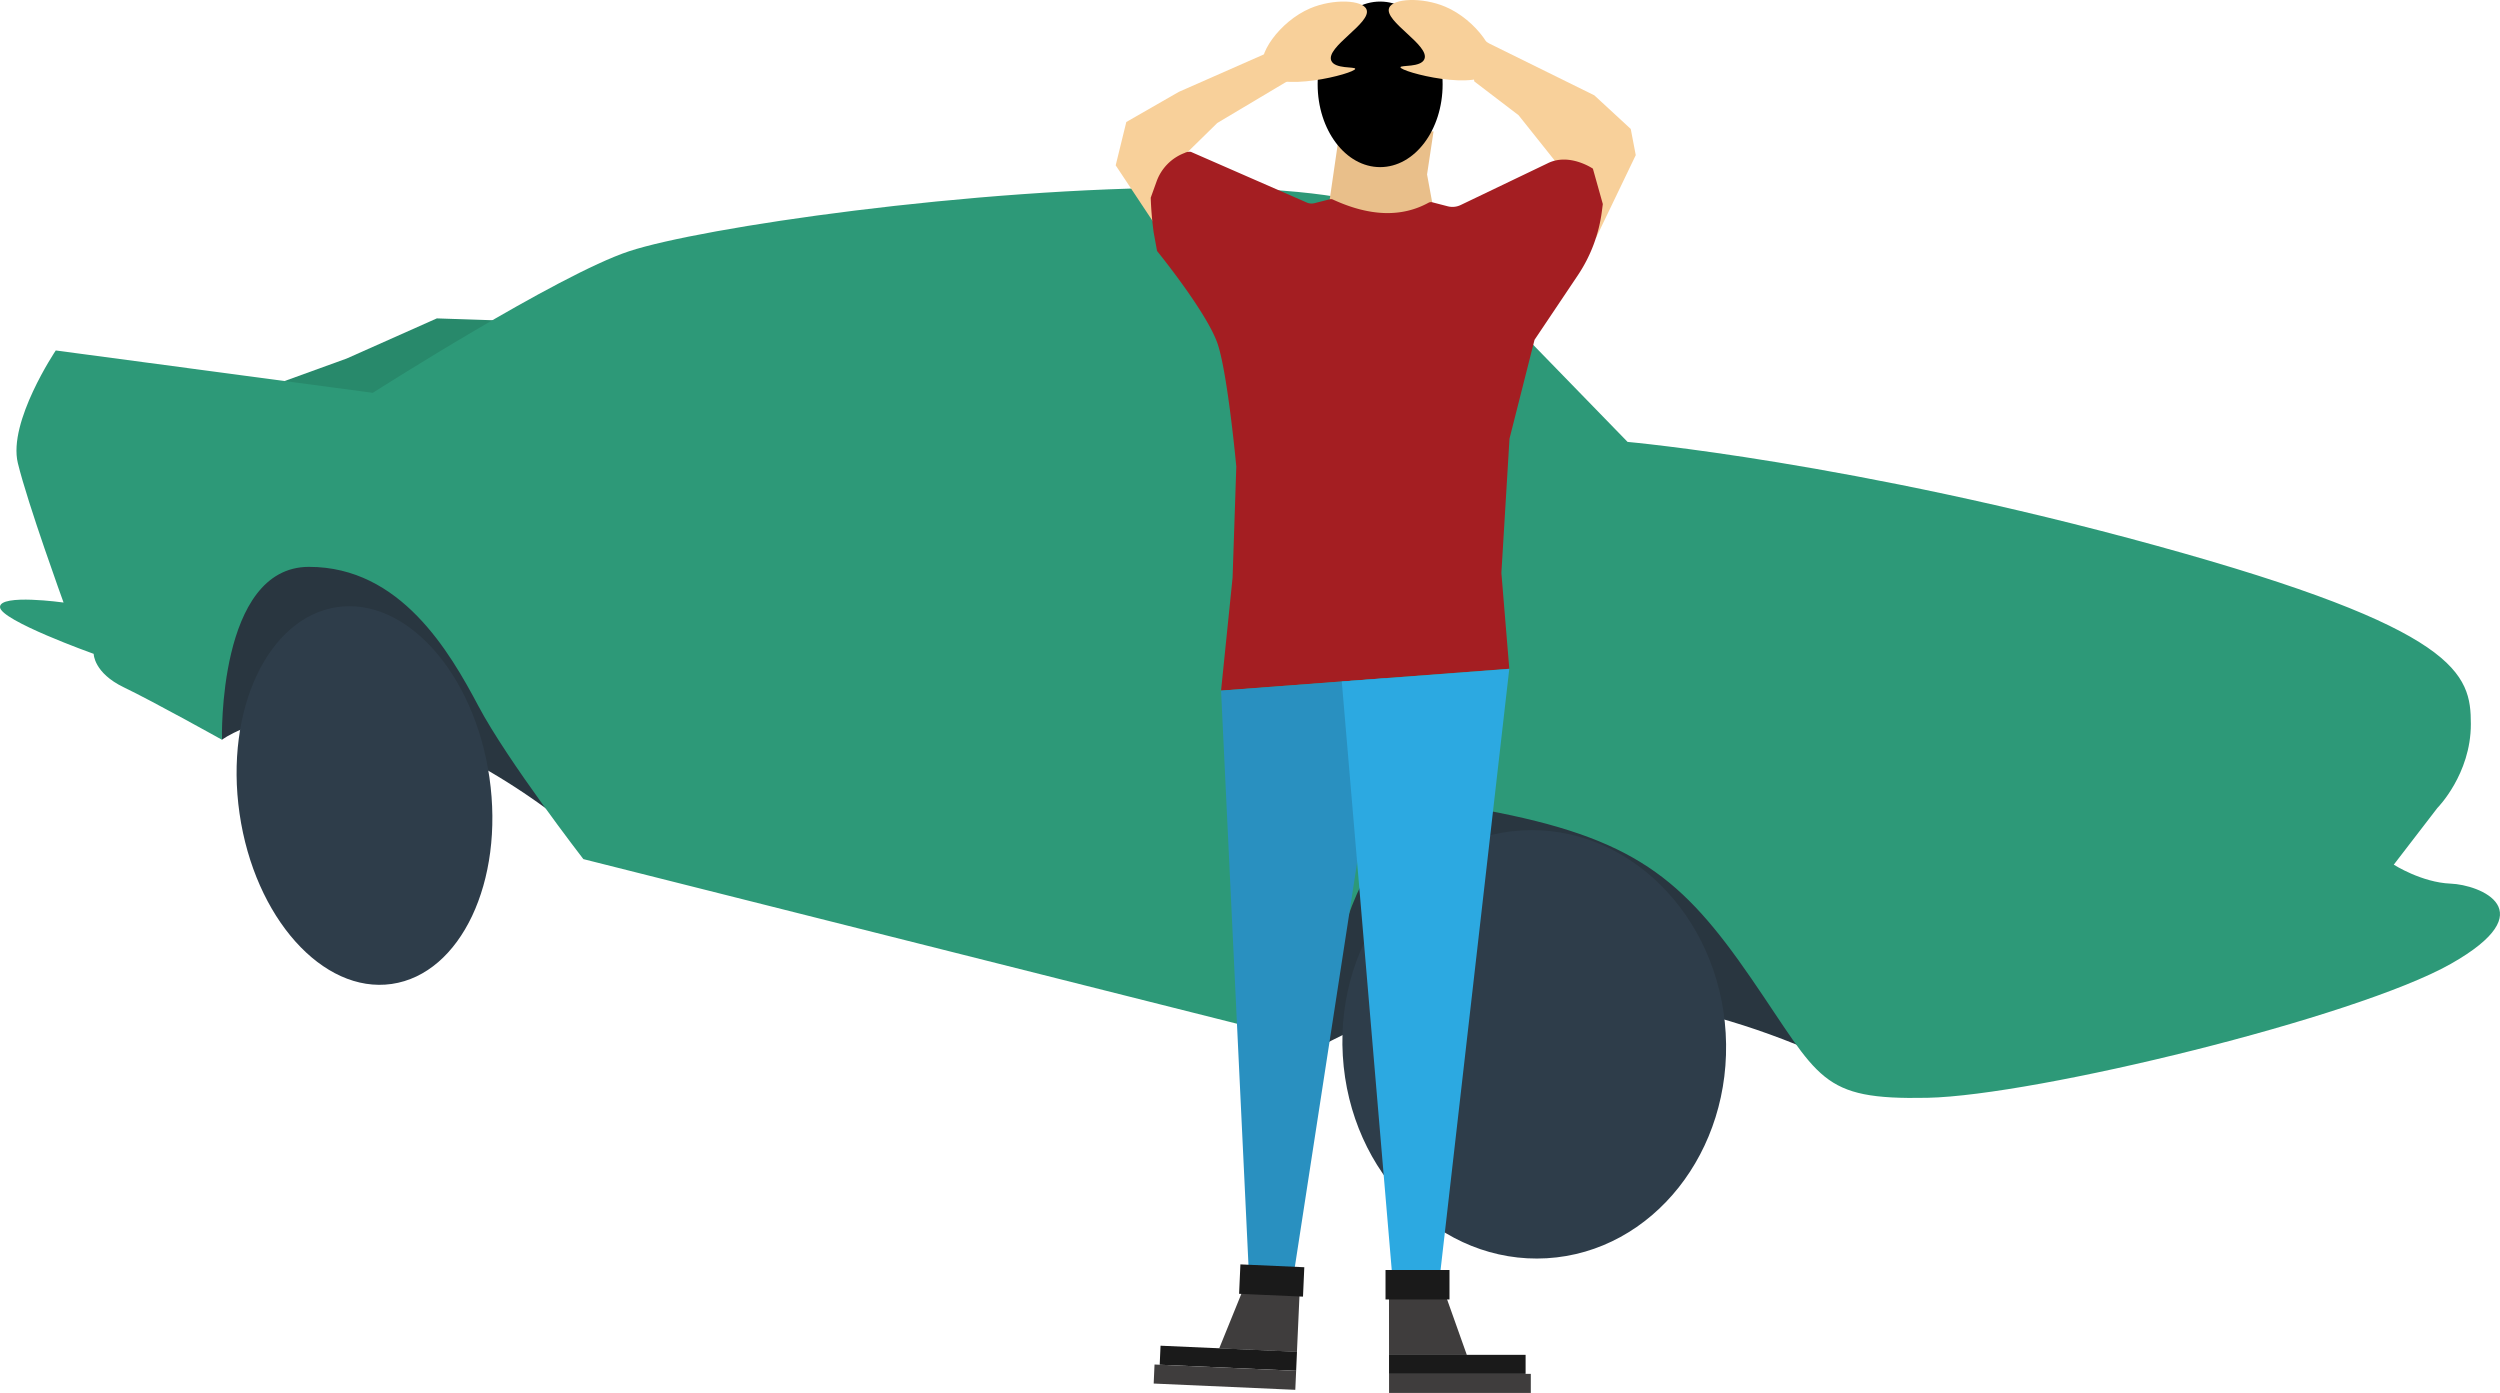
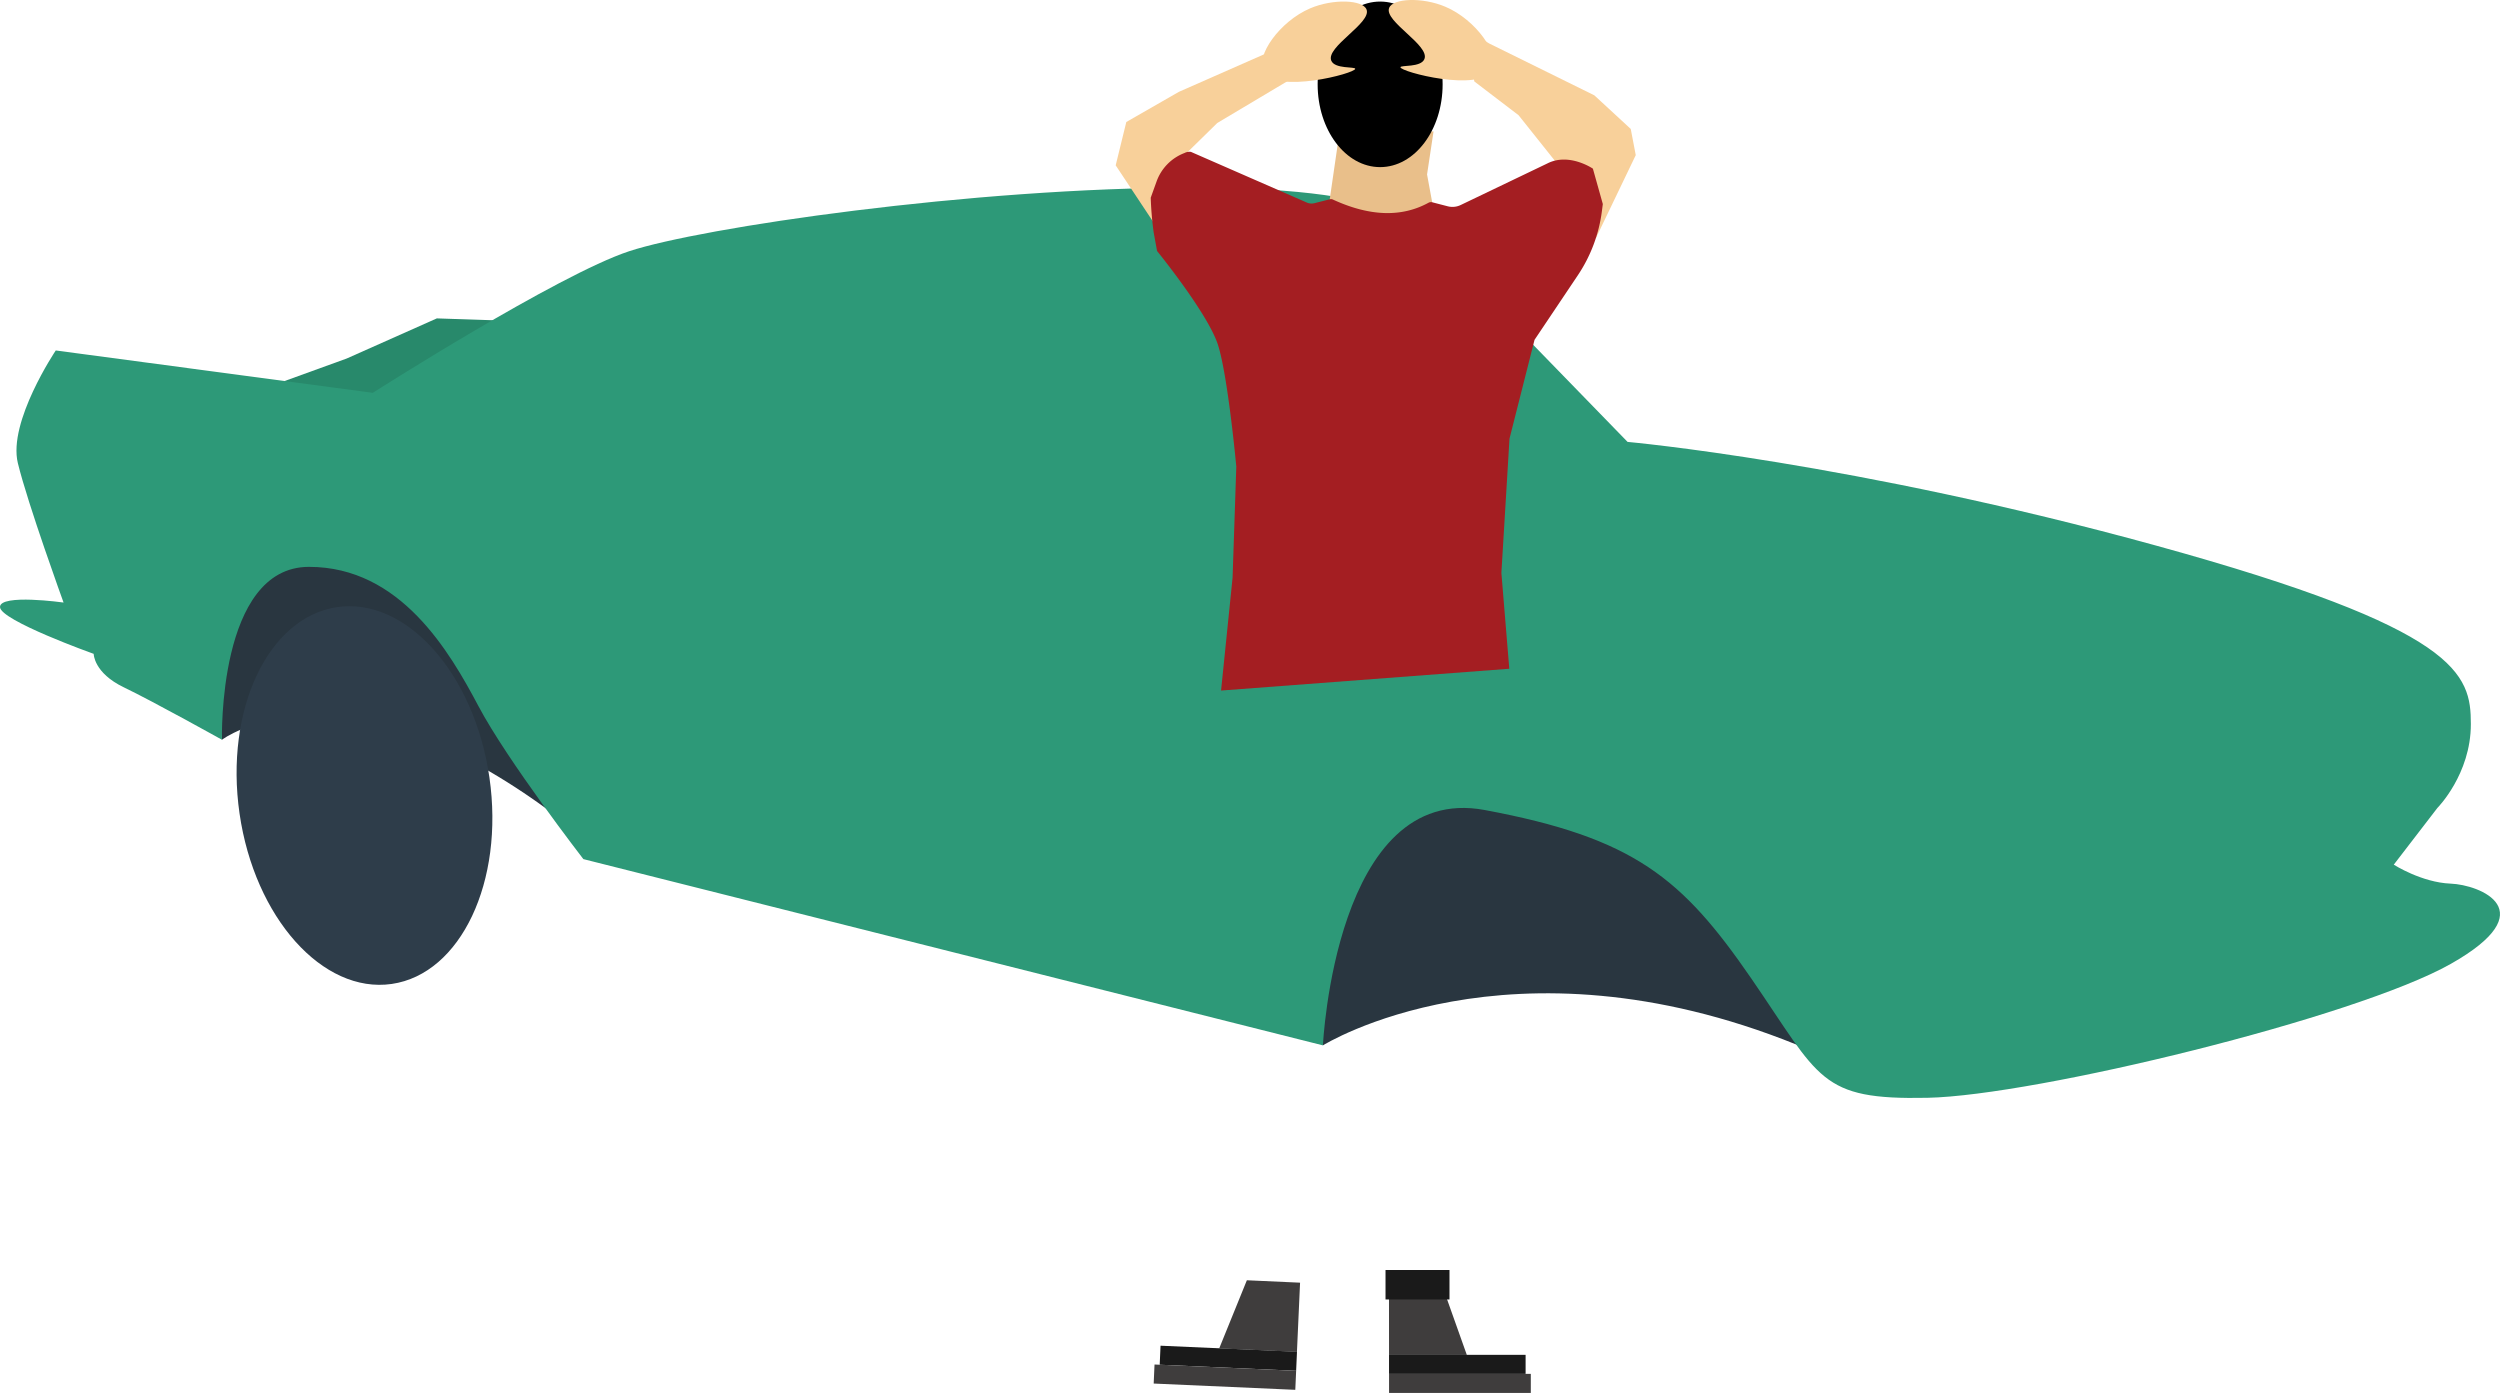
<svg xmlns="http://www.w3.org/2000/svg" width="974.581" height="543.019" viewBox="0 0 974.581 543.019">
  <g id="cancelled-refused-voided-car-insurance-web" transform="translate(-17.41 -80.801)">
    <path id="Path_1" data-name="Path 1" d="M152.55,220.57l35.16-15.65,33.57,1.13-32.69,31.12-46,15.9-18.5-6.89,4.24-16.83Z" fill="#28896b" />
    <path id="Path_2" data-name="Path 2" d="M103.94,369.18s43.55-33.19,126,26.54S212,297,212,297l-83.27-34.26L89.22,273.2Z" fill="#293640" />
    <path id="Path_3" data-name="Path 3" d="M533.13,488.32s72.56-45.44,184.46-.36-29.34-121.88-29.34-121.88l-166-10.76Z" fill="#293640" />
    <path id="Path_4" data-name="Path 4" d="M533.13,488.32s4.79-102.62,63.06-91.75,77,26.53,103.92,65.66,26.53,47.4,68.71,46.53,167-31.31,203.94-52.18,11.31-30.87,0-31.31-22.18-7.39-22.18-7.39l17-22.11s13.05-13.11,13.05-32.68-4.35-37-122.63-69.58-206.11-40.44-206.11-40.44l-78.48-80.73s-3.94-18.41-90.68-18.41-192.2,15.65-220,24.79-100,55.22-100,55.22L39.15,217.42s-18.7,27.83-14.78,43.92,17.82,54.35,17.82,54.35-24.78-3.48-24.78,1.74,36.52,18.26,36.52,18.26,0,7.4,11.75,13.05,38.26,20.44,38.26,20.44-1.74-67.4,33.92-67.4,54.79,33,66.1,54.35,40.87,59.58,40.87,59.58Z" fill="#2d9978" />
-     <ellipse id="Ellipse_1" data-name="Ellipse 1" cx="74.76" cy="83.53" rx="74.76" ry="83.53" transform="translate(535.954 408.945) rotate(-3.38)" fill="#2e3d4a" />
    <ellipse id="Ellipse_2" data-name="Ellipse 2" cx="49.21" cy="74.22" rx="49.21" ry="74.22" transform="translate(100.17 324.51) rotate(-8.23)" fill="#2e3d4a" />
    <path id="Path_5" data-name="Path 5" d="M623.4,143.29l-14-17.57-17.27-13.19-2.72-19.89,8.58,5.13,40.94,20.19,14.2,13.11,1.95,10.21L639.5,173.72l-8.53-16.59Z" fill="#f8d09a" />
    <path id="Path_6" data-name="Path 6" d="M467.64,168.32l-15.3-23.06,4.14-16.9,20.48-11.75,37.63-16.58h5.43l1.42,10.47-1.23,1.4-28.26,16.84L478.5,141.93l-8.27,12.94Z" fill="#f8d09a" />
    <path id="Path_7" data-name="Path 7" d="M535.78,158.5l3.68-25.32,36.79-1.15-2.53,16.78,2,10.85,3.51,7.09-21.72,5.29-21.73-7.59Z" fill="#e9bf8a" />
    <path id="Path_8" data-name="Path 8" d="M605.86,251.81l9.76-38.53,16.85-25.12A58.229,58.229,0,0,0,641.9,163l.34-2.66-3.87-13.79s-9.23-6.34-17.71-2.05l-33.82,16.22a7.37,7.37,0,0,1-5.06.5l-6.06-1.57a2,2,0,0,0-1.42.18c-10.4,5.69-22.76,5.44-37.24-1.22a1.88,1.88,0,0,0-1.28-.12L529.85,160a4.58,4.58,0,0,1-3-.24L481.66,140a4.13,4.13,0,0,0-2.45.43,18.58,18.58,0,0,0-10.95,11.17L466,157.87a131.753,131.753,0,0,0,1.15,13.55l1.32,7.23s19.84,24.39,23.74,36.58,7.15,47.48,7.15,47.48L497.91,306l-4.49,44,112.36-8.5-3.08-37.35Z" fill="#a41e22" />
-     <path id="Path_9" data-name="Path 9" d="M493.42,350.03l11.25,235.75,15.48,2.09,37.38-242.69Z" fill="#2990c0" />
-     <path id="Path_10" data-name="Path 10" d="M605.78,341.53,577.41,589.7H561.13L540.48,346.47Z" fill="#2ca9e1" />
    <g id="Group_1665" data-name="Group 1665">
      <path id="Path_595" data-name="Path 595" d="M523,607.81l-30.3-1.37,10.78-26.55,20.74.94Z" fill="#3f3d3d" />
      <rect id="Rectangle_1820" data-name="Rectangle 1820" width="7.43" height="53.24" transform="translate(469.498 612.822) rotate(-87.46)" fill="#1a1a1a" />
      <rect id="Rectangle_1821" data-name="Rectangle 1821" width="7.43" height="55.26" transform="translate(467.153 620.153) rotate(-87.46)" fill="#3f3d3d" />
-       <path id="Rectangle_1822" data-name="Rectangle 1822" d="M508.86,585.54l-8.41-.37.51-11.47,24.91,1.11-.51,11.46-16.5-.73" fill="#1a1a1a" />
    </g>
    <g id="Group_1665-2" data-name="Group 1665">
      <path id="Path_595-2" data-name="Path 595" d="M558.9,609h30.33l-9.6-27H558.88Z" fill="#3f3d3d" />
      <rect id="Rectangle_1820-2" data-name="Rectangle 1820" width="53.24" height="7.43" transform="translate(558.9 608.96)" fill="#1a1a1a" />
      <rect id="Rectangle_1821-2" data-name="Rectangle 1821" width="55.26" height="7.43" transform="translate(558.91 616.39)" fill="#3f3d3d" />
      <path id="Rectangle_1822-2" data-name="Rectangle 1822" d="M574.05,587.37h8.42V575.89H557.53v11.48h16.52" fill="#1a1a1a" />
    </g>
    <ellipse id="Ellipse_3" data-name="Ellipse 3" cx="24.36" cy="32.27" rx="24.36" ry="32.27" transform="translate(531.07 81.41)" />
    <path id="Path_11" data-name="Path 11" d="M599.07,108.09c3.27-6.08-6.27-19.56-18.14-24.63-9.06-3.88-20.6-3.33-22,.46-2,5.23,16,14.56,13.75,19.93-1.39,3.32-9.28,2.26-9.33,3.16C563.23,108.81,594.32,116.93,599.07,108.09Z" fill="#f8d09a" />
    <path id="Path_12" data-name="Path 12" d="M510,108.7c-3.27-6.08,6.27-19.56,18.14-24.64,9.06-3.87,20.6-3.33,22,.47,2,5.22-16,14.56-13.75,19.93,1.39,3.31,9.28,2.25,9.33,3.16C545.81,109.41,514.72,117.54,510,108.7Z" fill="#f8d09a" />
  </g>
</svg>